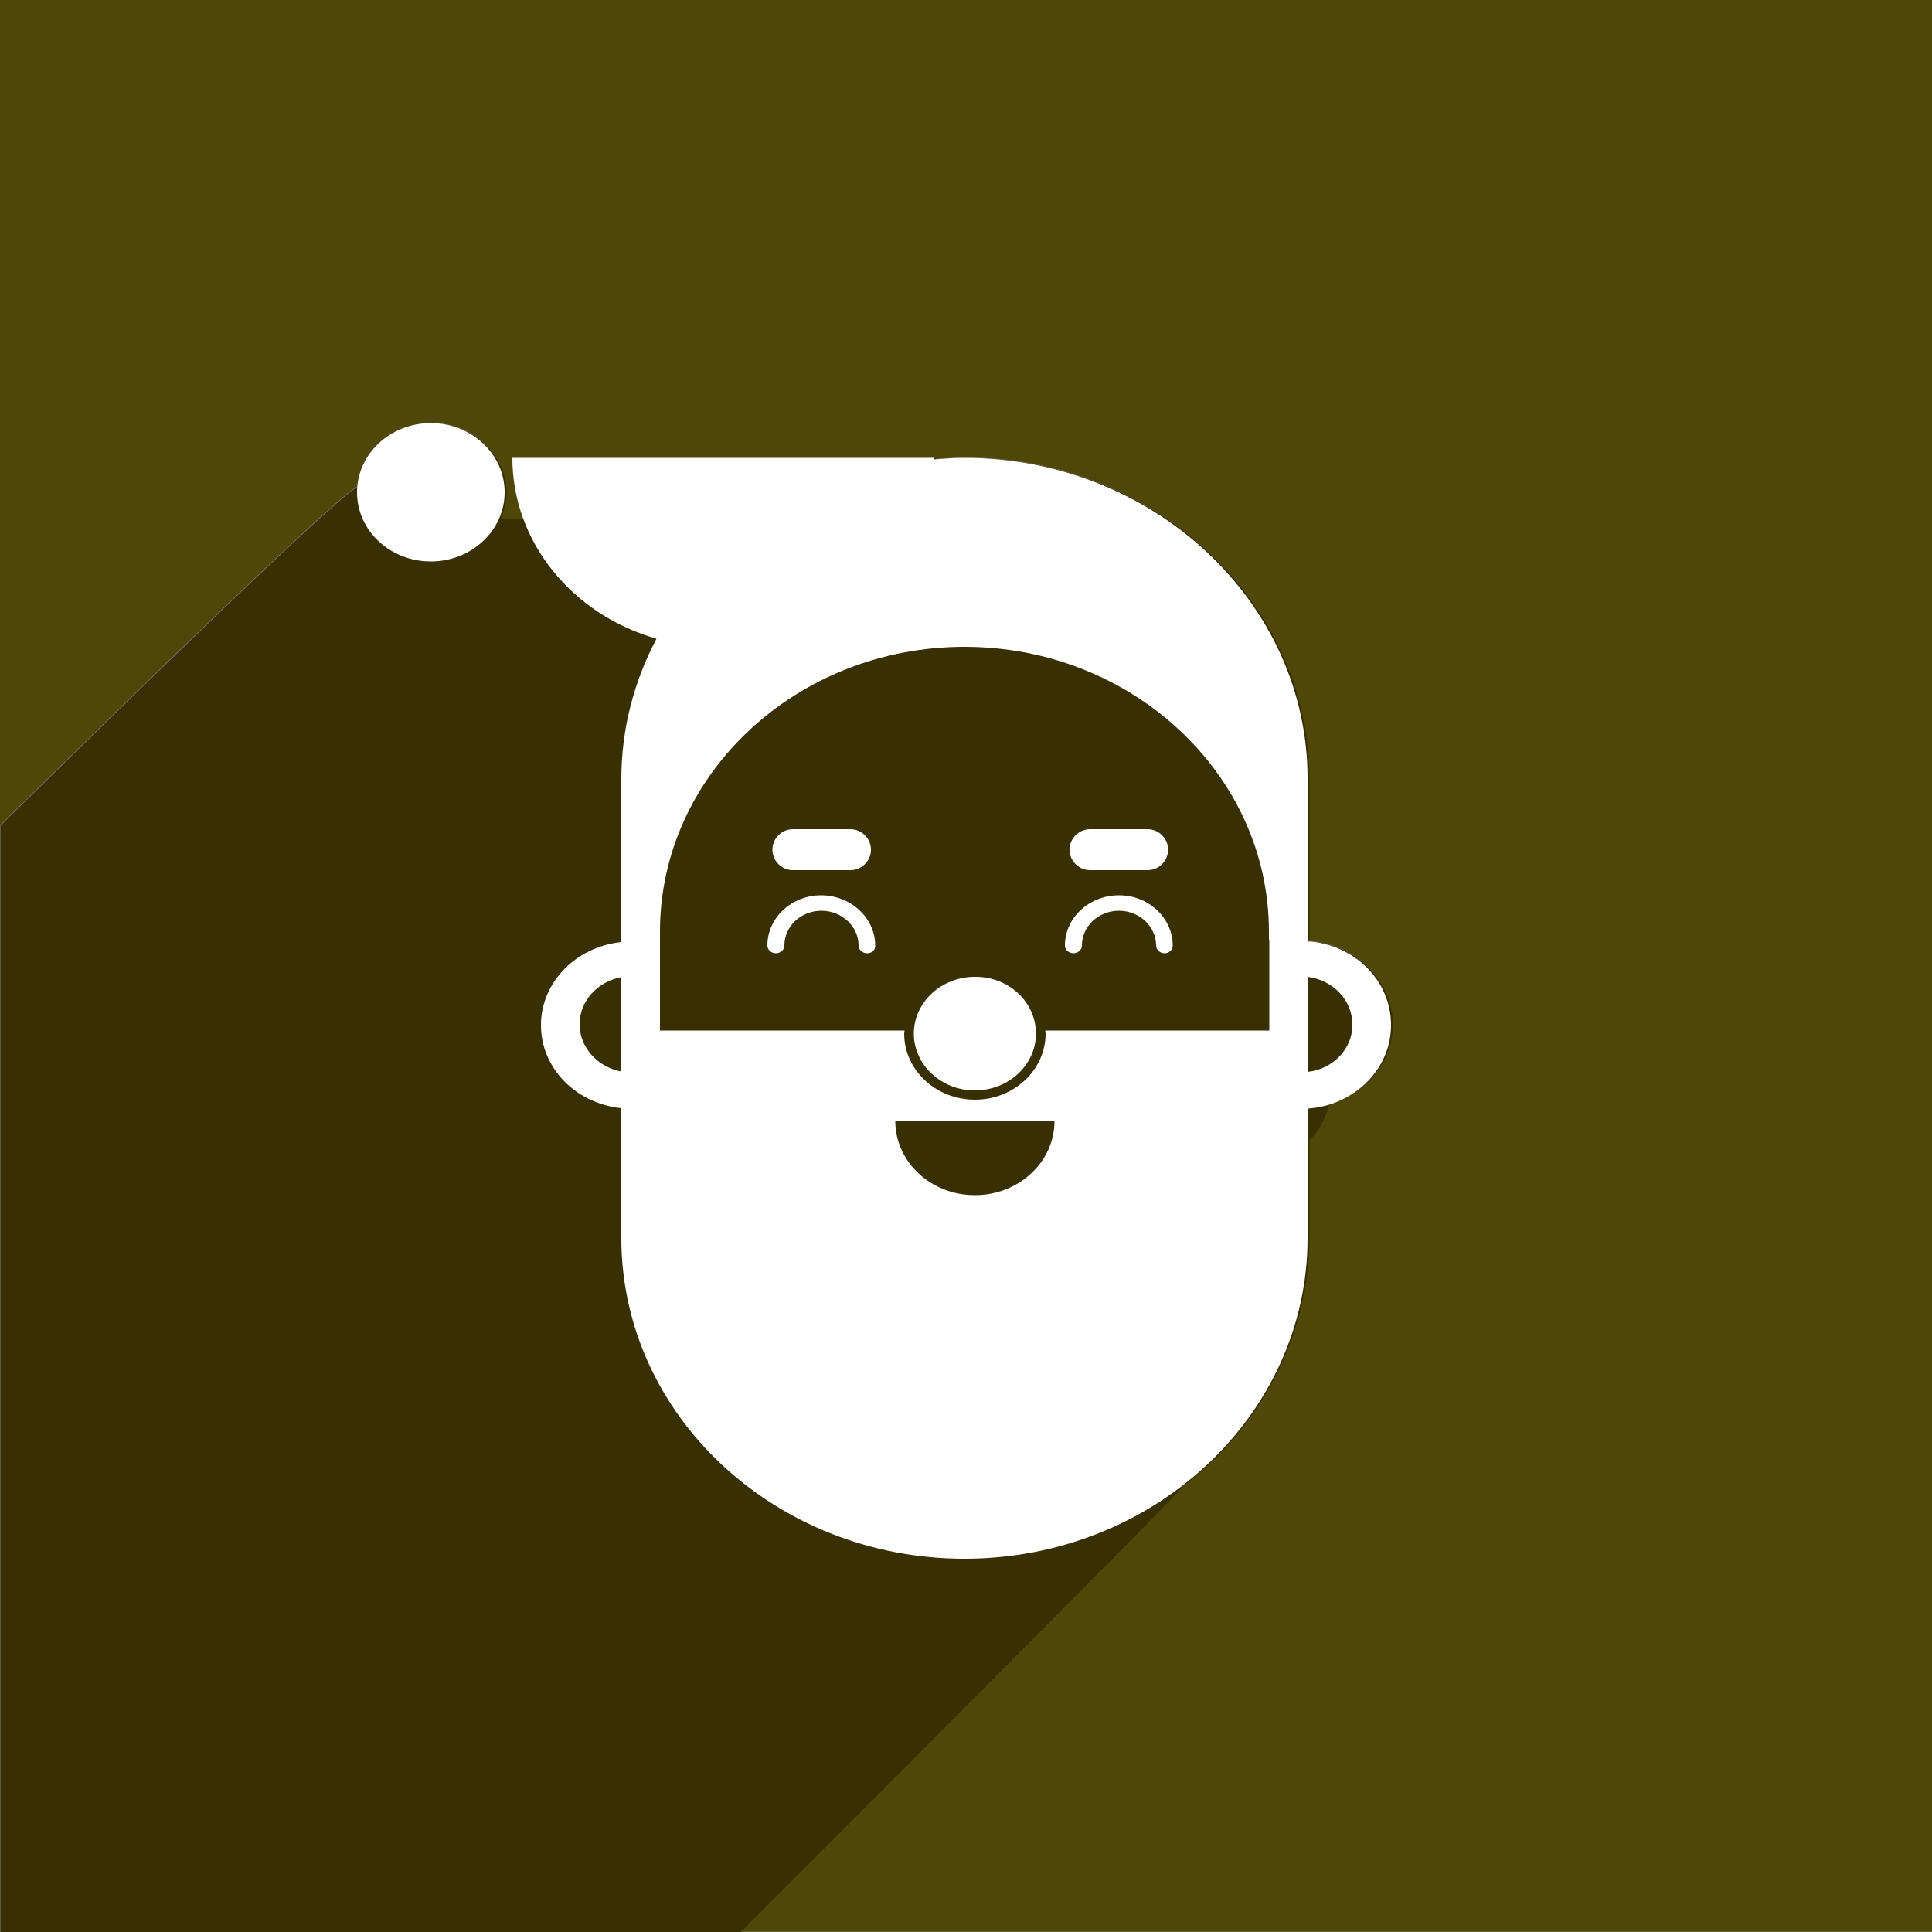
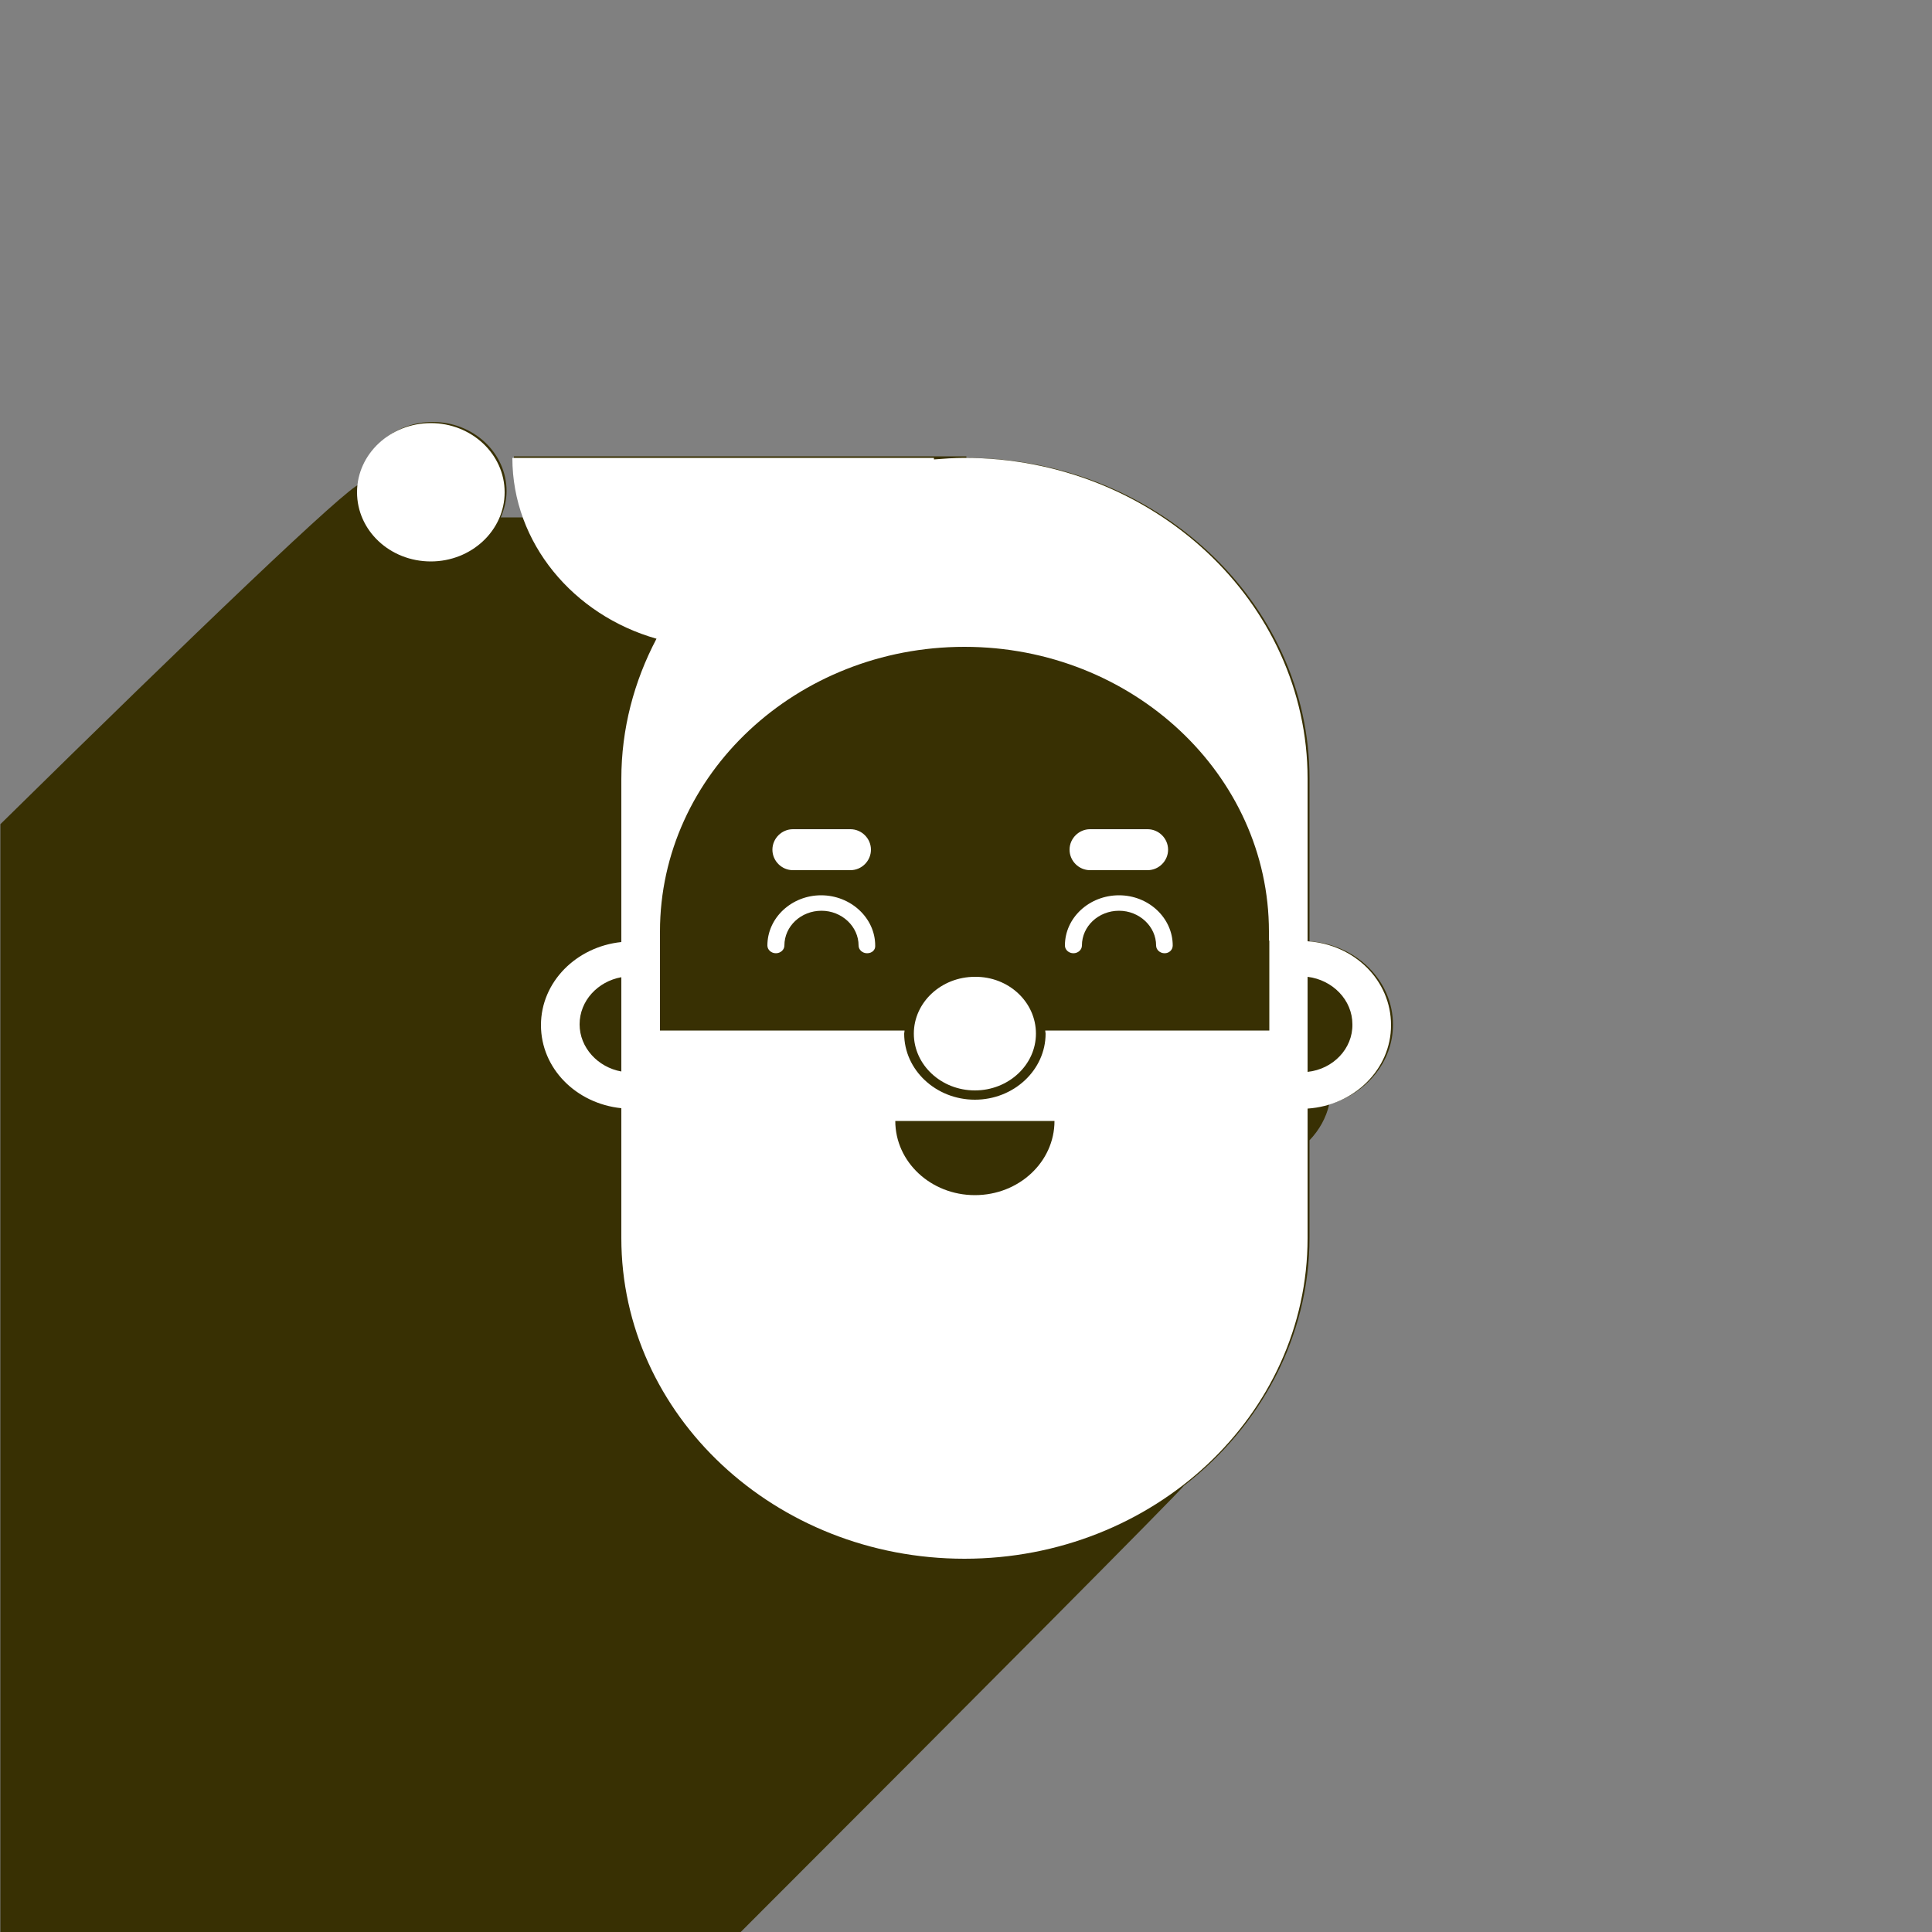
<svg xmlns="http://www.w3.org/2000/svg" version="1.1" id="_x31_6" x="0px" y="0px" width="500px" height="500px" viewBox="0 0 500 500" style="enable-background:new 0 0 500 500;" xml:space="preserve">
  <rect x="0" y="0" width="500" height="500" fill="#808080" stroke="none" />
  <style type="text/css">
	.st0{fill:#4F4708;}
	.st1{fill:#383003;}
	.st2{fill:#FFFFFF;}
</style>
  <g>
-     <path class="st0" d="M500,0H0v213.6c50.3-49.5,90-87.5,93-88c1-9,9-16.1,18.9-16.1c10.6,0,19.1,8,19.1,17.9c0,2.4-0.5,4.7-1.5,6.8   h6.2c-1.8-5-2.8-10.3-2.8-15.8h109.2v0.4c2.6-0.2,5.2-0.4,7.9-0.4c48.8,0,88.8,37.4,88.8,83v39.6v2.5c12,0.8,21.6,10.1,21.6,21.6   c0,9.8-7,17.9-16.5,20.6c-0.9,3.5-2.7,6.7-5.1,9.3v25.1c0,25.9-12.8,49-32.7,64.3c-1.8,2.4-53.6,54.4-114.7,115.5H500V0z" />
-     <path class="st1" d="M338.9,320.2v-25.1c2.5-2.6,4.3-5.8,5.1-9.3c9.5-2.7,16.5-10.9,16.5-20.6c0-11.5-9.6-20.8-21.6-21.6v-2.5   v-39.6c0-45.7-40-83-88.8-83c-2.7,0-5.3,0.2-7.9,0.4v-0.4H133c0,5.5,1,10.8,2.8,15.8h-6.2c0.9-2.1,1.5-4.4,1.5-6.8   c0-9.9-8.6-17.9-19.1-17.9c-9.9,0-18,7.1-18.9,16.1c-3,0.5-42.7,38.5-93,88V500h191.6c61.1-61.1,112.8-113.1,114.7-115.5   C326.1,369.3,338.9,346.1,338.9,320.2z" />
+     <path class="st1" d="M338.9,320.2v-25.1c2.5-2.6,4.3-5.8,5.1-9.3c9.5-2.7,16.5-10.9,16.5-20.6c0-11.5-9.6-20.8-21.6-21.6v-2.5   v-39.6c0-45.7-40-83-88.8-83v-0.4H133c0,5.5,1,10.8,2.8,15.8h-6.2c0.9-2.1,1.5-4.4,1.5-6.8   c0-9.9-8.6-17.9-19.1-17.9c-9.9,0-18,7.1-18.9,16.1c-3,0.5-42.7,38.5-93,88V500h191.6c61.1-61.1,112.8-113.1,114.7-115.5   C326.1,369.3,338.9,346.1,338.9,320.2z" />
  </g>
  <g>
    <path class="st2" d="M268.1,267.5c0,8.1-7.1,14.7-15.8,14.7c-8.7,0-15.8-6.6-15.8-14.7c0-8.1,7.1-14.7,15.8-14.7   C261,252.7,268.1,259.3,268.1,267.5z" />
    <path class="st2" d="M224.4,246.7c-1.2,0-2.2-0.9-2.2-2c0-4.9-4.3-9-9.6-9c-5.3,0-9.6,4-9.6,9c0,1.1-1,2-2.2,2   c-1.2,0-2.2-0.9-2.2-2c0-7.2,6.3-13,13.9-13c7.7,0,14,5.9,14,13C226.6,245.8,225.7,246.7,224.4,246.7z" />
    <path class="st2" d="M301.4,246.7c-1.2,0-2.2-0.9-2.2-2c0-4.9-4.3-9-9.6-9c-5.3,0-9.6,4-9.6,9c0,1.1-1,2-2.2,2   c-1.2,0-2.2-0.9-2.2-2c0-7.2,6.3-13,14-13c7.7,0,13.9,5.9,13.9,13C303.5,245.8,302.6,246.7,301.4,246.7z" />
    <path class="st2" d="M220.1,225.2h-14.9c-2.9,0-5.3-2.4-5.3-5.3l0,0c0-2.9,2.4-5.3,5.3-5.3h14.9c2.9,0,5.3,2.4,5.3,5.3l0,0   C225.4,222.8,223,225.2,220.1,225.2z" />
    <path class="st2" d="M297,225.2h-14.9c-2.9,0-5.3-2.4-5.3-5.3l0,0c0-2.9,2.4-5.3,5.3-5.3H297c2.9,0,5.3,2.4,5.3,5.3l0,0   C302.3,222.8,299.9,225.2,297,225.2z" />
    <path class="st2" d="M338.4,243.6v-2.5v-39.6c0-45.7-40-83-88.8-83c-2.7,0-5.3,0.2-7.9,0.4v-0.4H132.6c0,22,15.8,40.7,37.3,46.8   c-5.8,11-9.1,23.3-9.1,36.3v39.6v2.6c-11.6,1.2-20.8,10.3-20.8,21.5c0,11.2,9.1,20.3,20.8,21.5v33.6c0,45.8,39.8,83,88.8,83   s88.8-37.2,88.8-83v-33.5c12-0.8,21.6-10.1,21.6-21.6C360,253.7,350.5,244.4,338.4,243.6z M160.8,265.9v11.4   c-6.1-1.1-10.8-6.2-10.8-12.2c0-6.1,4.7-11.1,10.8-12.2V265.9z M252.3,309.3c-11.4,0-20.6-8.6-20.6-19.2h41.2   C272.9,300.7,263.7,309.3,252.3,309.3z M328.5,243.4v23.3h-58c0,0.3,0.1,0.5,0.1,0.8c0,9.4-8.2,17.1-18.3,17.1   c-10.1,0-18.3-7.7-18.3-17.1c0-0.3,0.1-0.5,0.1-0.8h-63.3v-23.3v-2.3c0-40.7,35.4-73.7,78.8-73.7c43.5,0,78.8,33.1,78.8,73.7V243.4   z M338.4,277.4v-11.5v-13.1c6.5,0.8,11.6,6,11.6,12.3C350.1,271.4,345,276.7,338.4,277.4z" />
    <path class="st2" d="M130.6,127.4c0,9.9-8.6,17.9-19.1,17.9c-10.6,0-19.1-8-19.1-17.9s8.6-17.9,19.1-17.9   C122,109.5,130.6,117.5,130.6,127.4z" />
  </g>
</svg>